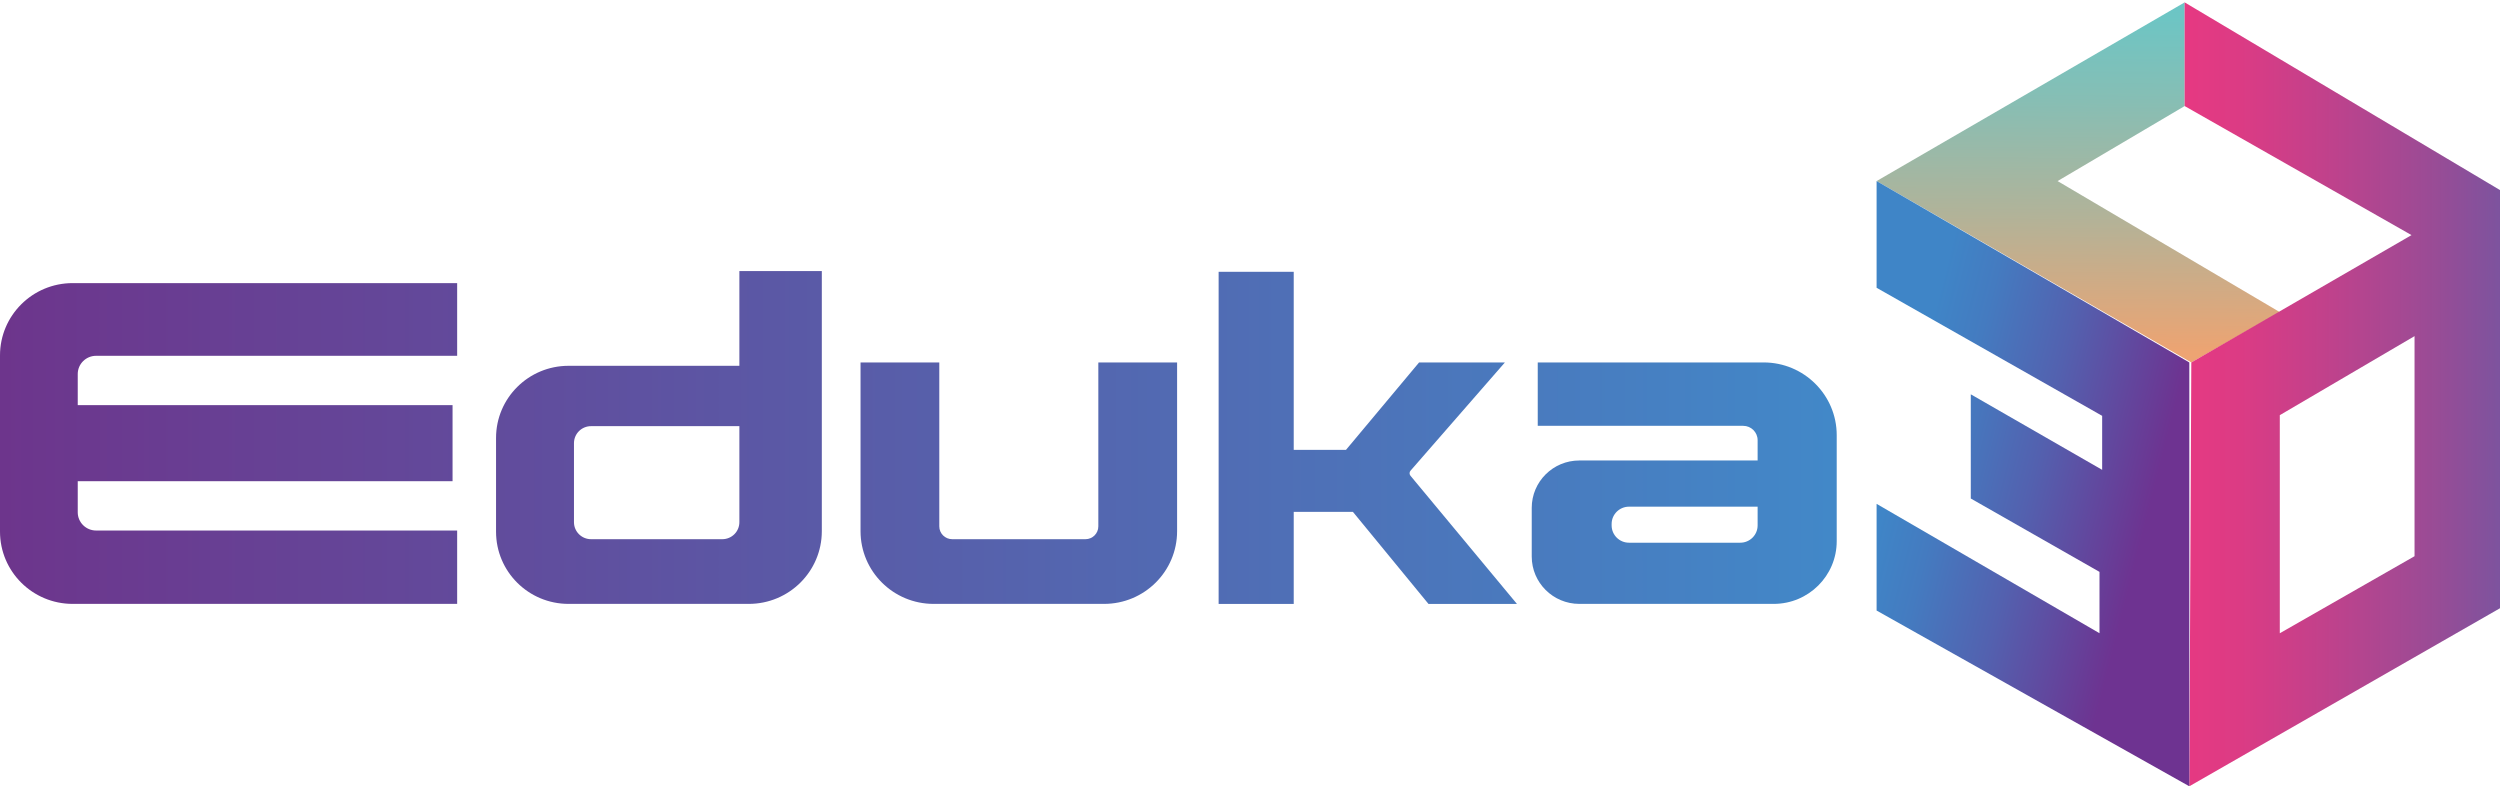
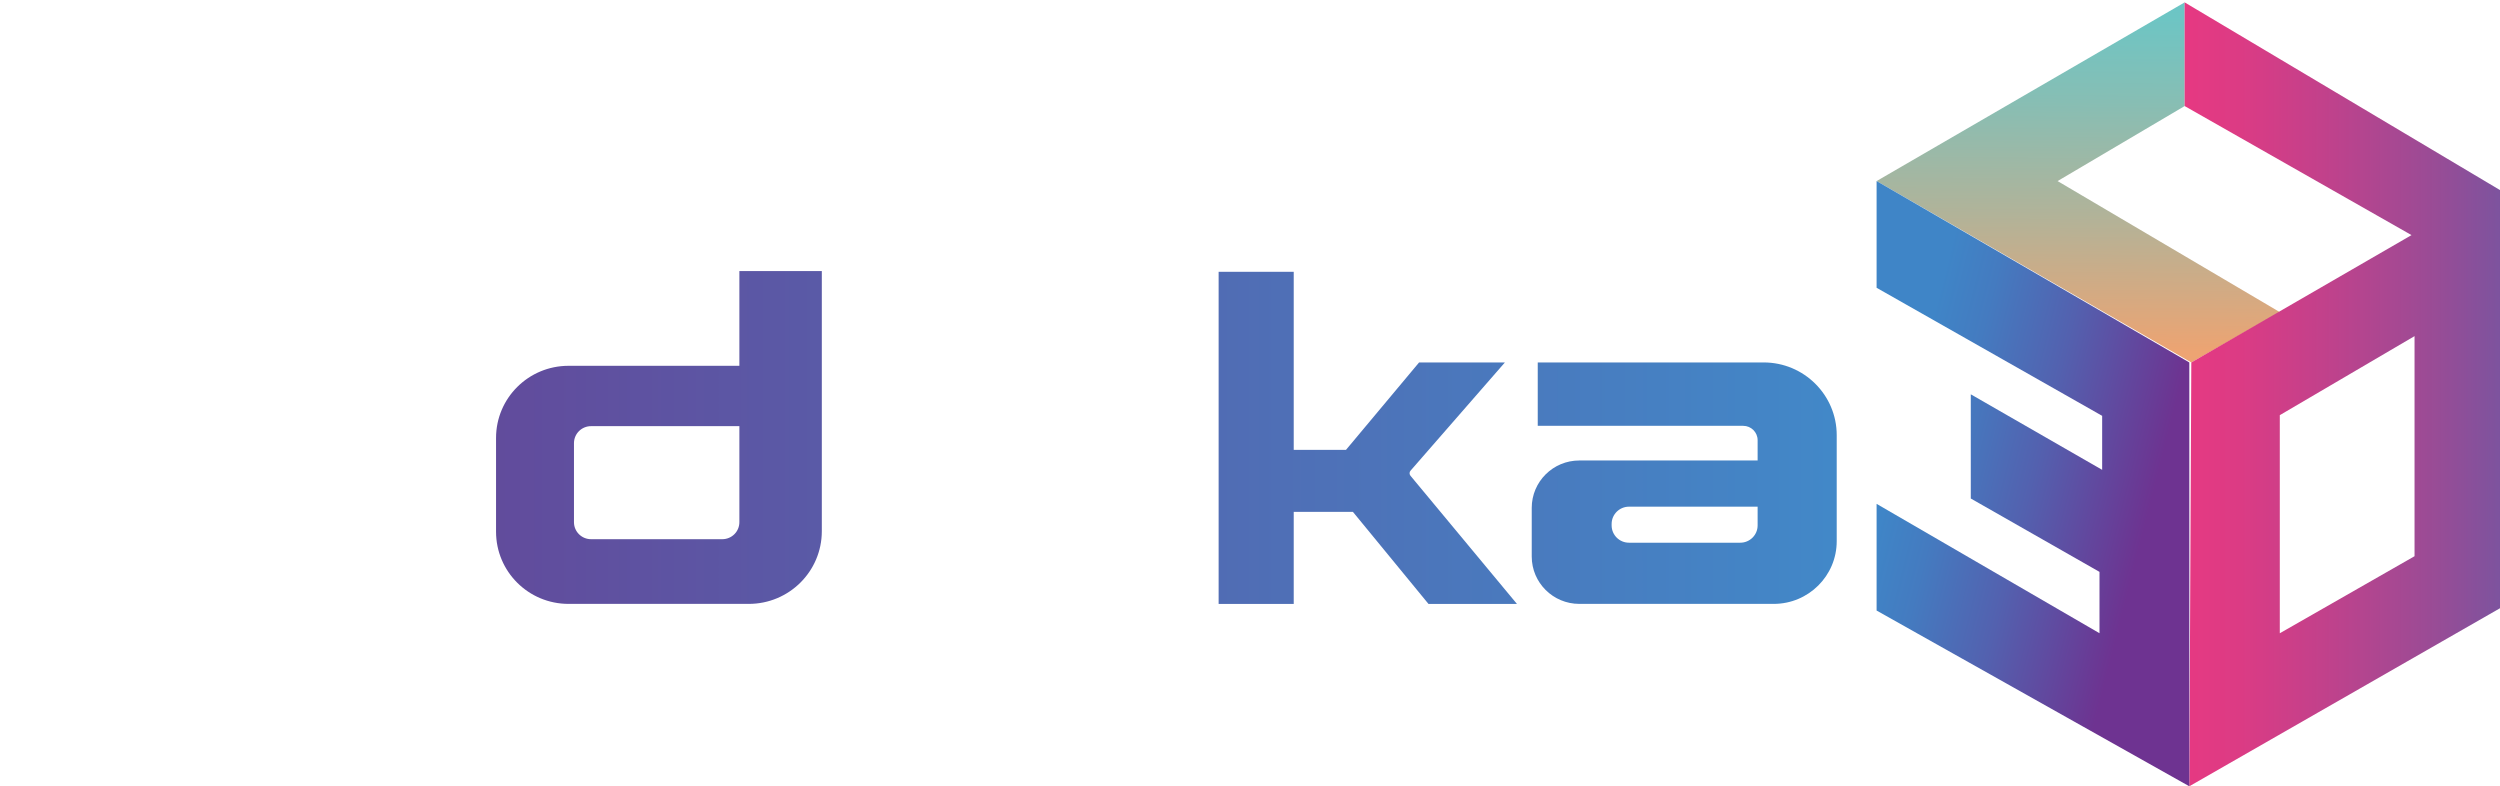
<svg xmlns="http://www.w3.org/2000/svg" width="124" height="39" viewBox="0 0 124 39" fill="none">
  <g clip-path="url(#clip0_441_5816)">
-     <path d="M3.856 18.552V20.095H22.447V23.866H3.856V25.41C3.856 25.91 4.264 26.314 4.767 26.314H22.675V29.953H3.605C1.613 29.953 0 28.347 0 26.366V17.629C0 15.648 1.613 14.042 3.605 14.042H22.675V17.648H4.767C4.264 17.648 3.856 18.052 3.856 18.552Z" fill="url(#paint0_linear_441_5816)" />
    <path d="M36.673 13.446V18.144H28.201C26.213 18.144 24.604 19.745 24.604 21.721V26.374C24.604 28.352 26.213 29.953 28.201 29.953H37.138C39.14 29.953 40.762 28.339 40.762 26.347V13.446H36.673ZM36.673 25.901C36.673 26.367 36.294 26.744 35.825 26.744H29.317C28.848 26.744 28.469 26.367 28.469 25.901V21.981C28.469 21.514 28.848 21.137 29.317 21.137H36.673V25.901Z" fill="url(#paint1_linear_441_5816)" />
-     <path d="M58.384 17.977V26.347C58.384 28.339 56.762 29.953 54.761 29.953H46.307C44.305 29.953 42.683 28.339 42.683 26.347V17.977H46.589V26.108C46.589 26.459 46.876 26.744 47.23 26.744H53.838C54.191 26.744 54.477 26.459 54.477 26.108V17.977H58.384Z" fill="url(#paint2_linear_441_5816)" />
    <path d="M70.852 29.954H75.24L69.96 23.598C69.899 23.524 69.9 23.416 69.963 23.345L74.642 17.978H70.386L66.762 22.312H64.169V13.48H60.444V29.954H64.169V25.389H67.105L70.852 29.954Z" fill="url(#paint3_linear_441_5816)" />
-     <path d="M87.475 17.977H76.272V21.121H86.462C86.857 21.121 87.178 21.44 87.178 21.833V22.84H78.334C77.03 22.84 75.974 23.892 75.974 25.188V27.605C75.974 28.901 77.031 29.953 78.335 29.953H87.975C89.702 29.953 91.101 28.561 91.101 26.843V21.584C91.101 19.593 89.478 17.977 87.477 17.977H87.475ZM87.178 26.062C87.178 26.534 86.792 26.918 86.317 26.918H80.798C80.323 26.918 79.937 26.534 79.937 26.062V25.987C79.937 25.515 80.323 25.131 80.798 25.131H87.178V26.062Z" fill="url(#paint4_linear_441_5816)" />
+     <path d="M87.475 17.977H76.272V21.121H86.462C86.857 21.121 87.178 21.44 87.178 21.833V22.84H78.334C77.03 22.84 75.974 23.892 75.974 25.188V27.605C75.974 28.901 77.031 29.953 78.335 29.953H87.975C89.702 29.953 91.101 28.561 91.101 26.843V21.584C91.101 19.593 89.478 17.977 87.477 17.977ZM87.178 26.062C87.178 26.534 86.792 26.918 86.317 26.918H80.798C80.323 26.918 79.937 26.534 79.937 26.062V25.987C79.937 25.515 80.323 25.131 80.798 25.131H87.178V26.062Z" fill="url(#paint4_linear_441_5816)" />
    <path d="M93.079 8.981L108.359 0.118V5.26L102.056 8.981L113.078 15.481L108.689 17.978L93.079 8.981Z" fill="url(#paint5_linear_441_5816)" />
    <path d="M108.358 0.118V5.26L119.611 11.661L108.689 17.978L108.589 39L124 30.168V9.428L108.358 0.118ZM119.761 27.588L113.078 31.409V20.592L119.761 16.672V27.588Z" fill="url(#paint6_linear_441_5816)" />
    <path d="M93.079 8.98V14.274L104.267 20.625V23.304L97.751 19.558V24.726L104.135 28.365V31.408L93.079 24.991V30.283L108.59 39V17.977L93.079 8.98Z" fill="url(#paint7_linear_441_5816)" />
  </g>
  <defs>
    <linearGradient id="paint0_linear_441_5816" x1="0" y1="21.997" x2="90.971" y2="21.997" gradientUnits="userSpaceOnUse">
      <stop stop-color="#6D358C" />
      <stop offset="1" stop-color="#4288C8" />
    </linearGradient>
    <linearGradient id="paint1_linear_441_5816" x1="0.016" y1="21.7" x2="90.987" y2="21.7" gradientUnits="userSpaceOnUse">
      <stop stop-color="#6D358C" />
      <stop offset="1" stop-color="#4288C8" />
    </linearGradient>
    <linearGradient id="paint2_linear_441_5816" x1="0.016" y1="23.965" x2="90.987" y2="23.965" gradientUnits="userSpaceOnUse">
      <stop stop-color="#6D358C" />
      <stop offset="1" stop-color="#4288C8" />
    </linearGradient>
    <linearGradient id="paint3_linear_441_5816" x1="0.016" y1="21.717" x2="90.986" y2="21.717" gradientUnits="userSpaceOnUse">
      <stop stop-color="#6D358C" />
      <stop offset="1" stop-color="#4288C8" />
    </linearGradient>
    <linearGradient id="paint4_linear_441_5816" x1="0.016" y1="23.965" x2="90.987" y2="23.965" gradientUnits="userSpaceOnUse">
      <stop stop-color="#6D358C" />
      <stop offset="1" stop-color="#4288C8" />
    </linearGradient>
    <linearGradient id="paint5_linear_441_5816" x1="103.188" y1="-1.941" x2="103.04" y2="17.41" gradientUnits="userSpaceOnUse">
      <stop stop-color="#64C8CB" />
      <stop offset="0.14" stop-color="#6DC5C4" />
      <stop offset="0.36" stop-color="#87BEB4" />
      <stop offset="0.65" stop-color="#B1B399" />
      <stop offset="0.99" stop-color="#EBA473" />
      <stop offset="1" stop-color="#EDA473" />
    </linearGradient>
    <linearGradient id="paint6_linear_441_5816" x1="108.358" y1="19.559" x2="124" y2="19.559" gradientUnits="userSpaceOnUse">
      <stop stop-color="#E63982" />
      <stop offset="0.17" stop-color="#DC3B84" />
      <stop offset="0.44" stop-color="#C2418B" />
      <stop offset="0.8" stop-color="#984C96" />
      <stop offset="1" stop-color="#7D539E" />
    </linearGradient>
    <linearGradient id="paint7_linear_441_5816" x1="94.156" y1="22.309" x2="106.567" y2="25.465" gradientUnits="userSpaceOnUse">
      <stop stop-color="#3F85C7" />
      <stop offset="0.2" stop-color="#447BC0" />
      <stop offset="0.53" stop-color="#5361AF" />
      <stop offset="0.96" stop-color="#6B3793" />
      <stop offset="1" stop-color="#6E3391" />
    </linearGradient>
    <clipPath id="clip0_441_5816">
      <rect width="124" height="39" fill="white" />
    </clipPath>
  </defs>
</svg>